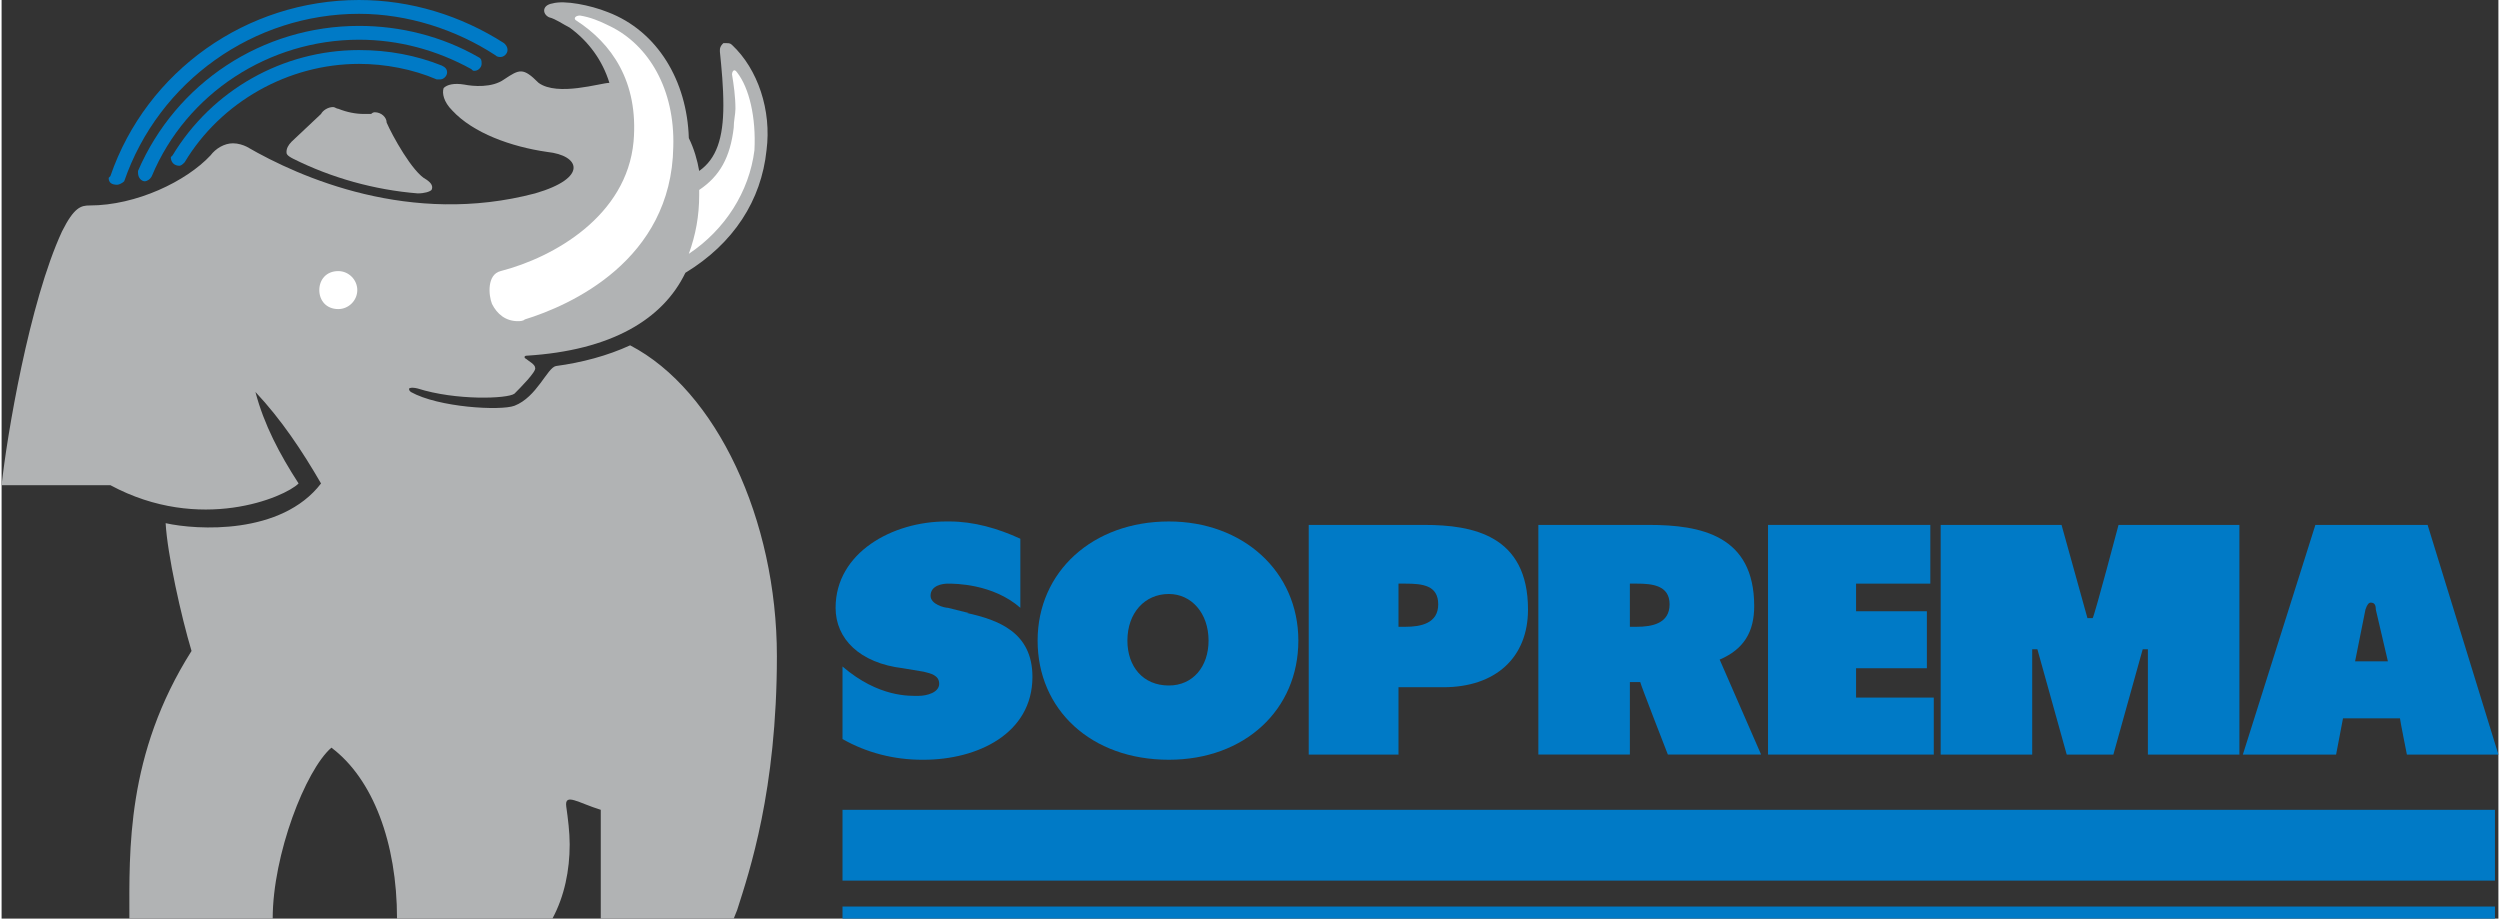
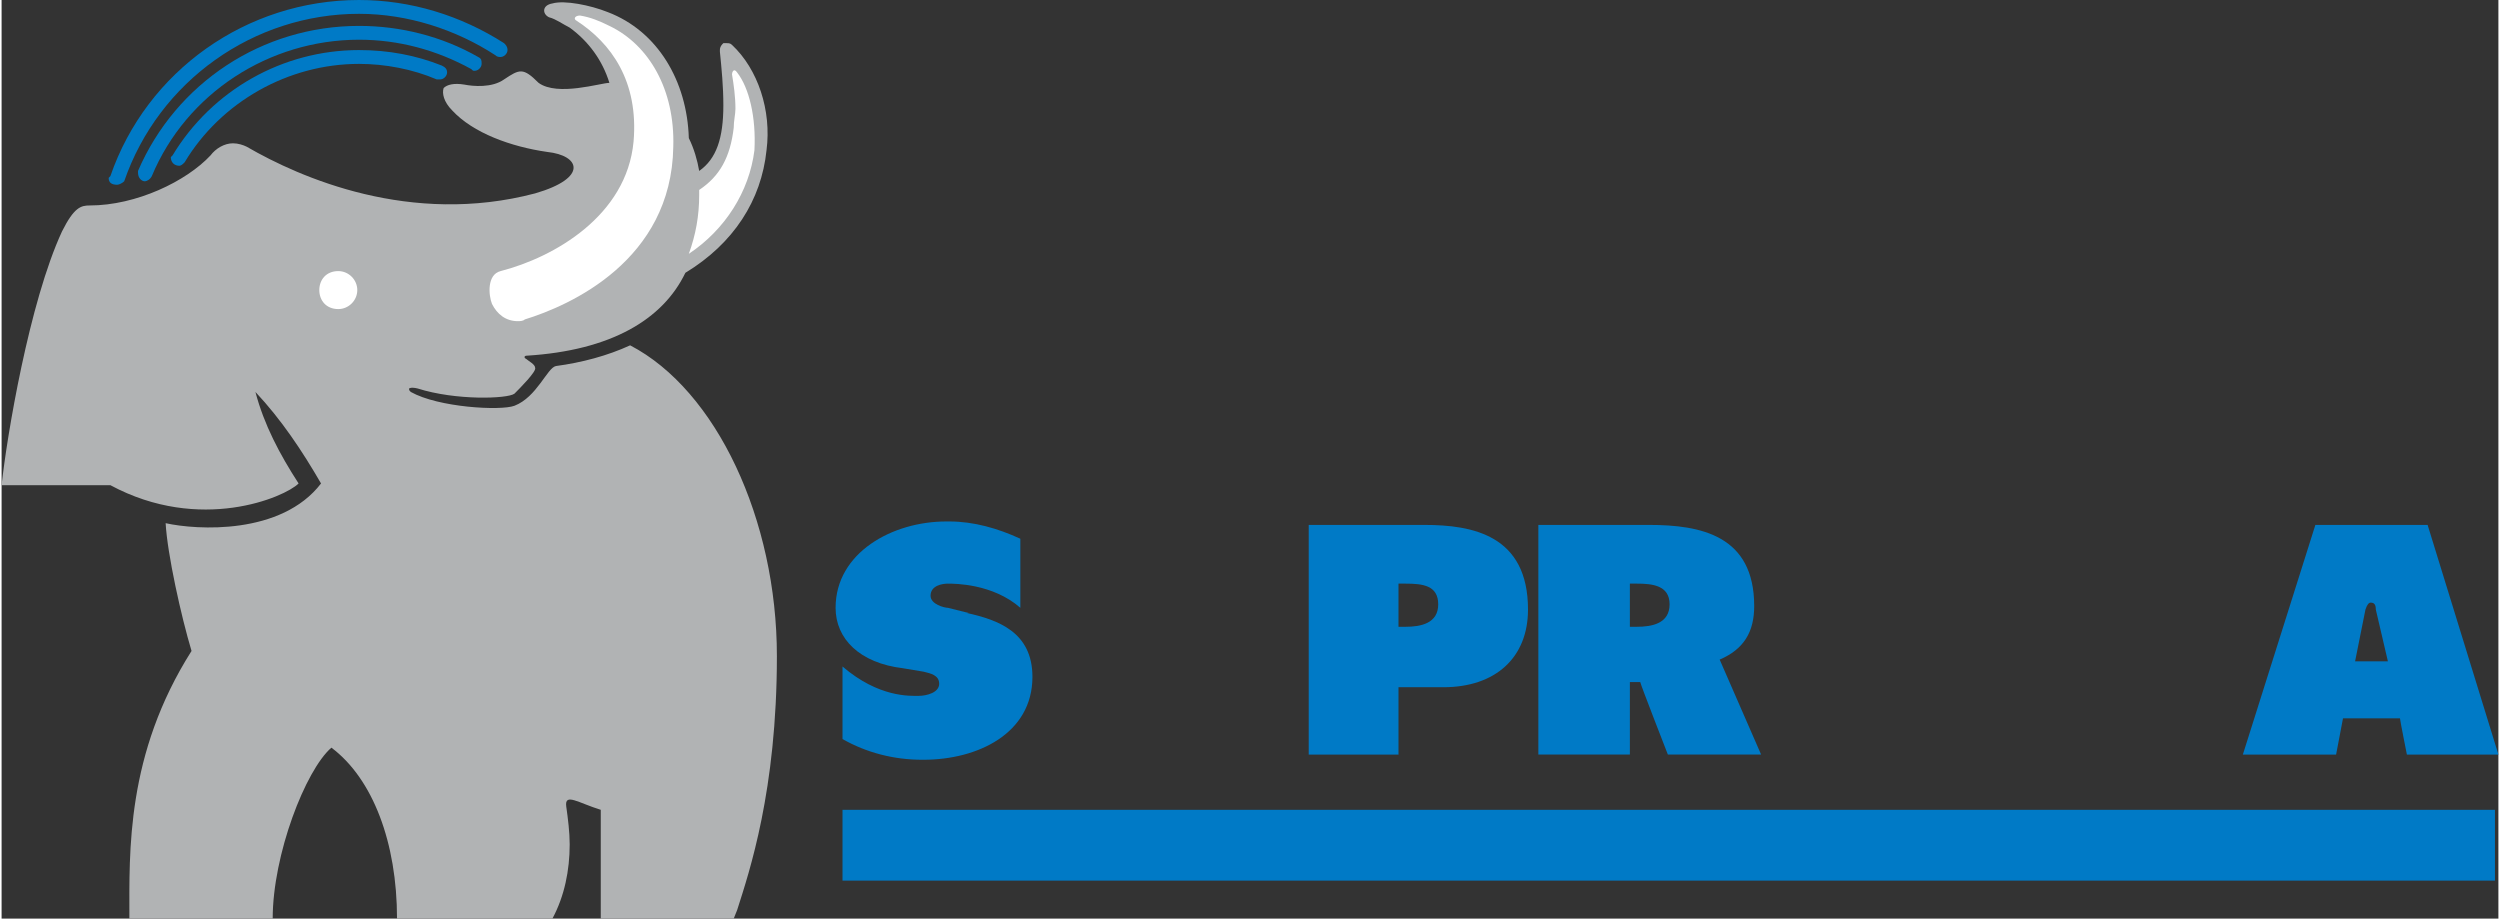
<svg xmlns="http://www.w3.org/2000/svg" xml:space="preserve" width="215px" height="79px" version="1.1" style="shape-rendering:geometricPrecision; text-rendering:geometricPrecision; image-rendering:optimizeQuality; fill-rule:evenodd; clip-rule:evenodd" viewBox="0 0 14.46 5.32">
  <rect x="0" y="0" width="14.46" height="5.32" fill="#333333" stroke="none" />
  <defs>
    <style type="text/css">
   
    .fil1 {fill:#007AC6;fill-rule:nonzero}
    .fil0 {fill:#B1B3B4;fill-rule:nonzero}
    .fil2 {fill:white;fill-rule:nonzero}
   
  </style>
  </defs>
  <g id="Capa_x0020_1">
    <g id="_1293782352880">
-       <path class="fil0" d="M2.49 1.1c-0.01,0.01 -0.04,0.02 -0.08,0.02 -0.25,-0.02 -0.5,-0.09 -0.72,-0.2 -0.04,-0.02 -0.04,-0.03 -0.04,-0.04 0,-0.02 0.01,-0.04 0.03,-0.06l0 0 0.17 -0.16c0.01,-0.02 0.04,-0.04 0.07,-0.04 0.01,0 0.02,0.01 0.03,0.01 0.05,0.02 0.1,0.03 0.15,0.03 0.01,0 0.03,0 0.04,0 0.01,-0.01 0.02,-0.01 0.02,-0.01 0.04,0 0.07,0.03 0.07,0.06 0.03,0.07 0.15,0.29 0.23,0.33 0.03,0.02 0.04,0.04 0.03,0.06z" />
      <path class="fil0" d="M3.21 2.12c-0.05,0.01 -0.11,0.18 -0.24,0.23 -0.08,0.03 -0.44,0.01 -0.6,-0.08 -0.01,-0.01 -0.01,-0.01 -0.01,-0.02 0,0 0.01,-0.01 0.05,0 0.22,0.07 0.52,0.06 0.56,0.03 0.03,-0.03 0.13,-0.13 0.12,-0.15 0,-0.02 -0.04,-0.04 -0.05,-0.05 -0.02,-0.01 -0.01,-0.02 0,-0.02 0.49,-0.03 0.79,-0.21 0.92,-0.48 0.28,-0.17 0.44,-0.42 0.47,-0.71 0.03,-0.23 -0.05,-0.47 -0.2,-0.61 -0.01,-0.01 -0.02,-0.01 -0.03,-0.01 -0.01,0 -0.01,0 -0.02,0 -0.01,0.01 -0.02,0.02 -0.02,0.04 0,0 0,0 0,0.01 0.01,0.1 0.02,0.2 0.02,0.31 0,0.19 -0.04,0.31 -0.14,0.38 -0.01,-0.06 -0.03,-0.13 -0.06,-0.19 -0.01,-0.33 -0.18,-0.62 -0.47,-0.73 -0.1,-0.04 -0.25,-0.07 -0.32,-0.05 -0.06,0.01 -0.06,0.06 -0.02,0.08 0.04,0.01 0.08,0.04 0.12,0.06 0.11,0.08 0.19,0.19 0.23,0.32 -0.05,0 -0.3,0.08 -0.41,0 -0.09,-0.09 -0.11,-0.08 -0.2,-0.02 -0.07,0.05 -0.18,0.04 -0.23,0.03 -0.06,-0.01 -0.1,0 -0.12,0.02 -0.01,0.03 0,0.08 0.05,0.13 0.12,0.13 0.34,0.21 0.55,0.24 0.19,0.02 0.24,0.15 -0.07,0.24 -0.72,0.19 -1.36,-0.09 -1.67,-0.27 -0.02,-0.01 -0.05,-0.02 -0.08,-0.02 -0.05,0 -0.1,0.03 -0.13,0.07 -0.14,0.15 -0.43,0.29 -0.7,0.29 -0.05,0 -0.09,0.01 -0.16,0.15 -0.19,0.41 -0.32,1.19 -0.35,1.47l0.63 0c0.52,0.28 1.01,0.07 1.09,-0.01 -0.11,-0.17 -0.2,-0.34 -0.25,-0.53 0.15,0.16 0.27,0.34 0.38,0.53 -0.23,0.3 -0.72,0.27 -0.9,0.23 0.01,0.18 0.09,0.54 0.15,0.74 -0.38,0.6 -0.36,1.16 -0.36,1.55l0.83 0c0,-0.37 0.19,-0.86 0.34,-0.99 0.24,0.18 0.38,0.55 0.38,0.99l0.9 0c0.07,-0.13 0.1,-0.28 0.1,-0.43 0,0 0,0 0,0 0,-0.07 -0.01,-0.15 -0.02,-0.22 -0.01,-0.08 0.07,-0.02 0.2,0.02l0 0.63 0.77 0 0.02 -0.05c0.07,-0.22 0.23,-0.69 0.23,-1.47 0,-0.79 -0.35,-1.54 -0.85,-1.8 -0.13,0.06 -0.28,0.1 -0.43,0.12l0 0z" />
      <rect class="fil1" x="4.87" y="4.69" width="9.57" height="0.41" />
-       <rect class="fil1" x="4.87" y="5.25" width="9.57" height="0.08" />
      <g>
        <path class="fil1" d="M5.6 3.55l-0.12 -0.03c-0.02,0 -0.1,-0.02 -0.1,-0.07 0,-0.06 0.07,-0.07 0.1,-0.07 0.04,0 0.26,0 0.42,0.14l0 -0.4c-0.13,-0.06 -0.27,-0.1 -0.41,-0.1 -0.01,0 -0.02,0 -0.02,0 -0.31,0 -0.64,0.18 -0.64,0.5 0,0.18 0.14,0.32 0.39,0.35l0.12 0.02c0.04,0.01 0.09,0.02 0.09,0.07 0,0.05 -0.07,0.07 -0.12,0.07 -0.05,0 -0.23,0.01 -0.44,-0.17l0 0.42c0.14,0.08 0.3,0.12 0.46,0.12 0,0 0.01,0 0.01,0 0.31,0 0.63,-0.15 0.63,-0.48 0,-0.26 -0.2,-0.33 -0.38,-0.37l0.01 0zm0 0l0 0 0 0z" />
      </g>
      <g>
-         <path class="fil1" d="M6.76 3.02c-0.44,0 -0.76,0.29 -0.76,0.69 0,0.4 0.31,0.69 0.76,0.69 0.44,0 0.75,-0.29 0.75,-0.69 0,-0.4 -0.32,-0.69 -0.75,-0.69l0 0zm0 0.95c-0.15,0 -0.24,-0.11 -0.24,-0.26 0,-0.16 0.1,-0.27 0.24,-0.27 0.13,0 0.23,0.11 0.23,0.27 0,0.15 -0.09,0.26 -0.23,0.26l0 0zm0 0l0 0 0 0z" />
-       </g>
+         </g>
      <g>
        <path class="fil1" d="M8.24 3.04l-0.67 0 0 1.33 0.52 0 0 -0.39 0.26 0c0.3,0 0.49,-0.17 0.49,-0.45 0,-0.43 -0.32,-0.49 -0.6,-0.49l0 0zm-0.11 0.59l-0.04 0 0 -0.25 0.04 0c0.1,0 0.19,0.01 0.19,0.12 0,0.11 -0.1,0.13 -0.19,0.13l0 0zm0 0l0 0 0 0z" />
      </g>
      <g>
        <path class="fil1" d="M9.95 3.82c0.14,-0.06 0.2,-0.16 0.2,-0.31 0,-0.41 -0.31,-0.47 -0.61,-0.47l-0.64 0 0 1.33 0.53 0 0 -0.42 0.06 0c0,0.01 0.16,0.42 0.16,0.42l0.54 0 -0.24 -0.55 0 0zm-0.52 -0.44l0.04 0c0.09,0 0.19,0.01 0.19,0.12 0,0.11 -0.1,0.13 -0.19,0.13l-0.04 0 0 -0.25z" />
      </g>
-       <polygon class="fil1" points="10.74,4.04 10.74,3.87 11.15,3.87 11.15,3.54 10.74,3.54 10.74,3.38 11.17,3.38 11.17,3.04 10.23,3.04 10.23,4.37 11.19,4.37 11.19,4.04 " />
-       <path class="fil1" d="M12.26 3.04c0,0 -0.14,0.53 -0.15,0.54l-0.03 0 -0.15 -0.54 -0.7 0 0 1.33 0.53 0 0 -0.61 0.03 0 0.17 0.61 0.27 0 0.17 -0.61 0.03 0 0 0.61 0.53 0 0 -1.33 -0.7 0z" />
      <path class="fil1" d="M14.05 3.04l-0.65 0 -0.42 1.33 0.54 0 0.04 -0.21 0.33 0c0,0.01 0.04,0.21 0.04,0.21l0.53 0 -0.41 -1.33zm-0.42 0.79l0.06 -0.3c0.01,-0.03 0.02,-0.04 0.03,-0.04l0 0c0.02,0 0.03,0.01 0.03,0.04l0.07 0.3 -0.19 0z" />
      <path class="fil2" d="M4.26 0.42c0.07,0.09 0.11,0.26 0.1,0.45 -0.03,0.24 -0.17,0.46 -0.38,0.6 0.04,-0.11 0.06,-0.22 0.06,-0.34 0,-0.01 0,-0.02 0,-0.03 0.12,-0.08 0.18,-0.19 0.2,-0.36 0,-0.04 0.01,-0.08 0.01,-0.11 0,-0.07 -0.01,-0.14 -0.02,-0.2 0,-0.01 0.01,-0.04 0.03,-0.01z" />
      <path class="fil2" d="M3.35 0.09c0.06,0.01 0.11,0.03 0.17,0.06 0.23,0.11 0.38,0.37 0.37,0.7 -0.01,0.66 -0.6,0.92 -0.86,1 -0.01,0.01 -0.03,0.01 -0.04,0.01 -0.07,0 -0.12,-0.04 -0.15,-0.1 -0.02,-0.05 -0.03,-0.17 0.05,-0.19 0.31,-0.08 0.73,-0.32 0.77,-0.75 0.03,-0.35 -0.13,-0.57 -0.33,-0.7 -0.02,-0.01 -0.01,-0.03 0.02,-0.03z" />
      <g>
        <path class="fil2" d="M1.95 1.57c-0.07,0 -0.11,0.05 -0.11,0.11 0,0.06 0.04,0.11 0.11,0.11 0.06,0 0.11,-0.05 0.11,-0.11 0,-0.06 -0.05,-0.11 -0.11,-0.11l0 0zm0 0l0 0 0 0z" />
      </g>
      <path class="fil1" d="M0.79 0.99c0,0 0,0.01 0,0.01 0,0.03 0.02,0.05 0.04,0.05 0.01,0 0.03,-0.01 0.04,-0.03 0.2,-0.48 0.68,-0.79 1.2,-0.79 0.23,0 0.45,0.06 0.65,0.17 0.01,0.01 0.01,0.01 0.02,0.01 0.02,0 0.04,-0.02 0.04,-0.04 0,-0.02 0,-0.03 -0.02,-0.04 -0.21,-0.12 -0.45,-0.18 -0.69,-0.18 -0.56,0 -1.06,0.33 -1.28,0.84l0 0z" />
      <path class="fil1" d="M0.63 1.02c0,0 -0.01,0.01 -0.01,0.01 0,0.03 0.02,0.04 0.05,0.04 0.01,0 0.03,-0.01 0.04,-0.02 0.2,-0.58 0.75,-0.97 1.36,-0.97 0.28,0 0.56,0.09 0.79,0.24 0.01,0.01 0.02,0.01 0.03,0.01 0.02,0 0.04,-0.02 0.04,-0.04 0,-0.02 -0.01,-0.03 -0.02,-0.04 -0.25,-0.16 -0.54,-0.25 -0.84,-0.25 -0.65,0 -1.23,0.41 -1.44,1.02l0 0z" />
      <path class="fil1" d="M0.99 0.9c0,0 -0.01,0.01 -0.01,0.01 0,0.03 0.02,0.05 0.05,0.05 0.01,0 0.02,-0.01 0.03,-0.02 0.21,-0.35 0.6,-0.57 1.01,-0.57 0.15,0 0.31,0.03 0.45,0.09 0.01,0 0.01,0 0.02,0 0.02,0 0.04,-0.02 0.04,-0.04 0,-0.02 -0.01,-0.03 -0.03,-0.04 -0.15,-0.06 -0.31,-0.09 -0.48,-0.09 -0.44,0 -0.85,0.23 -1.08,0.61l0 0z" />
    </g>
  </g>
</svg>